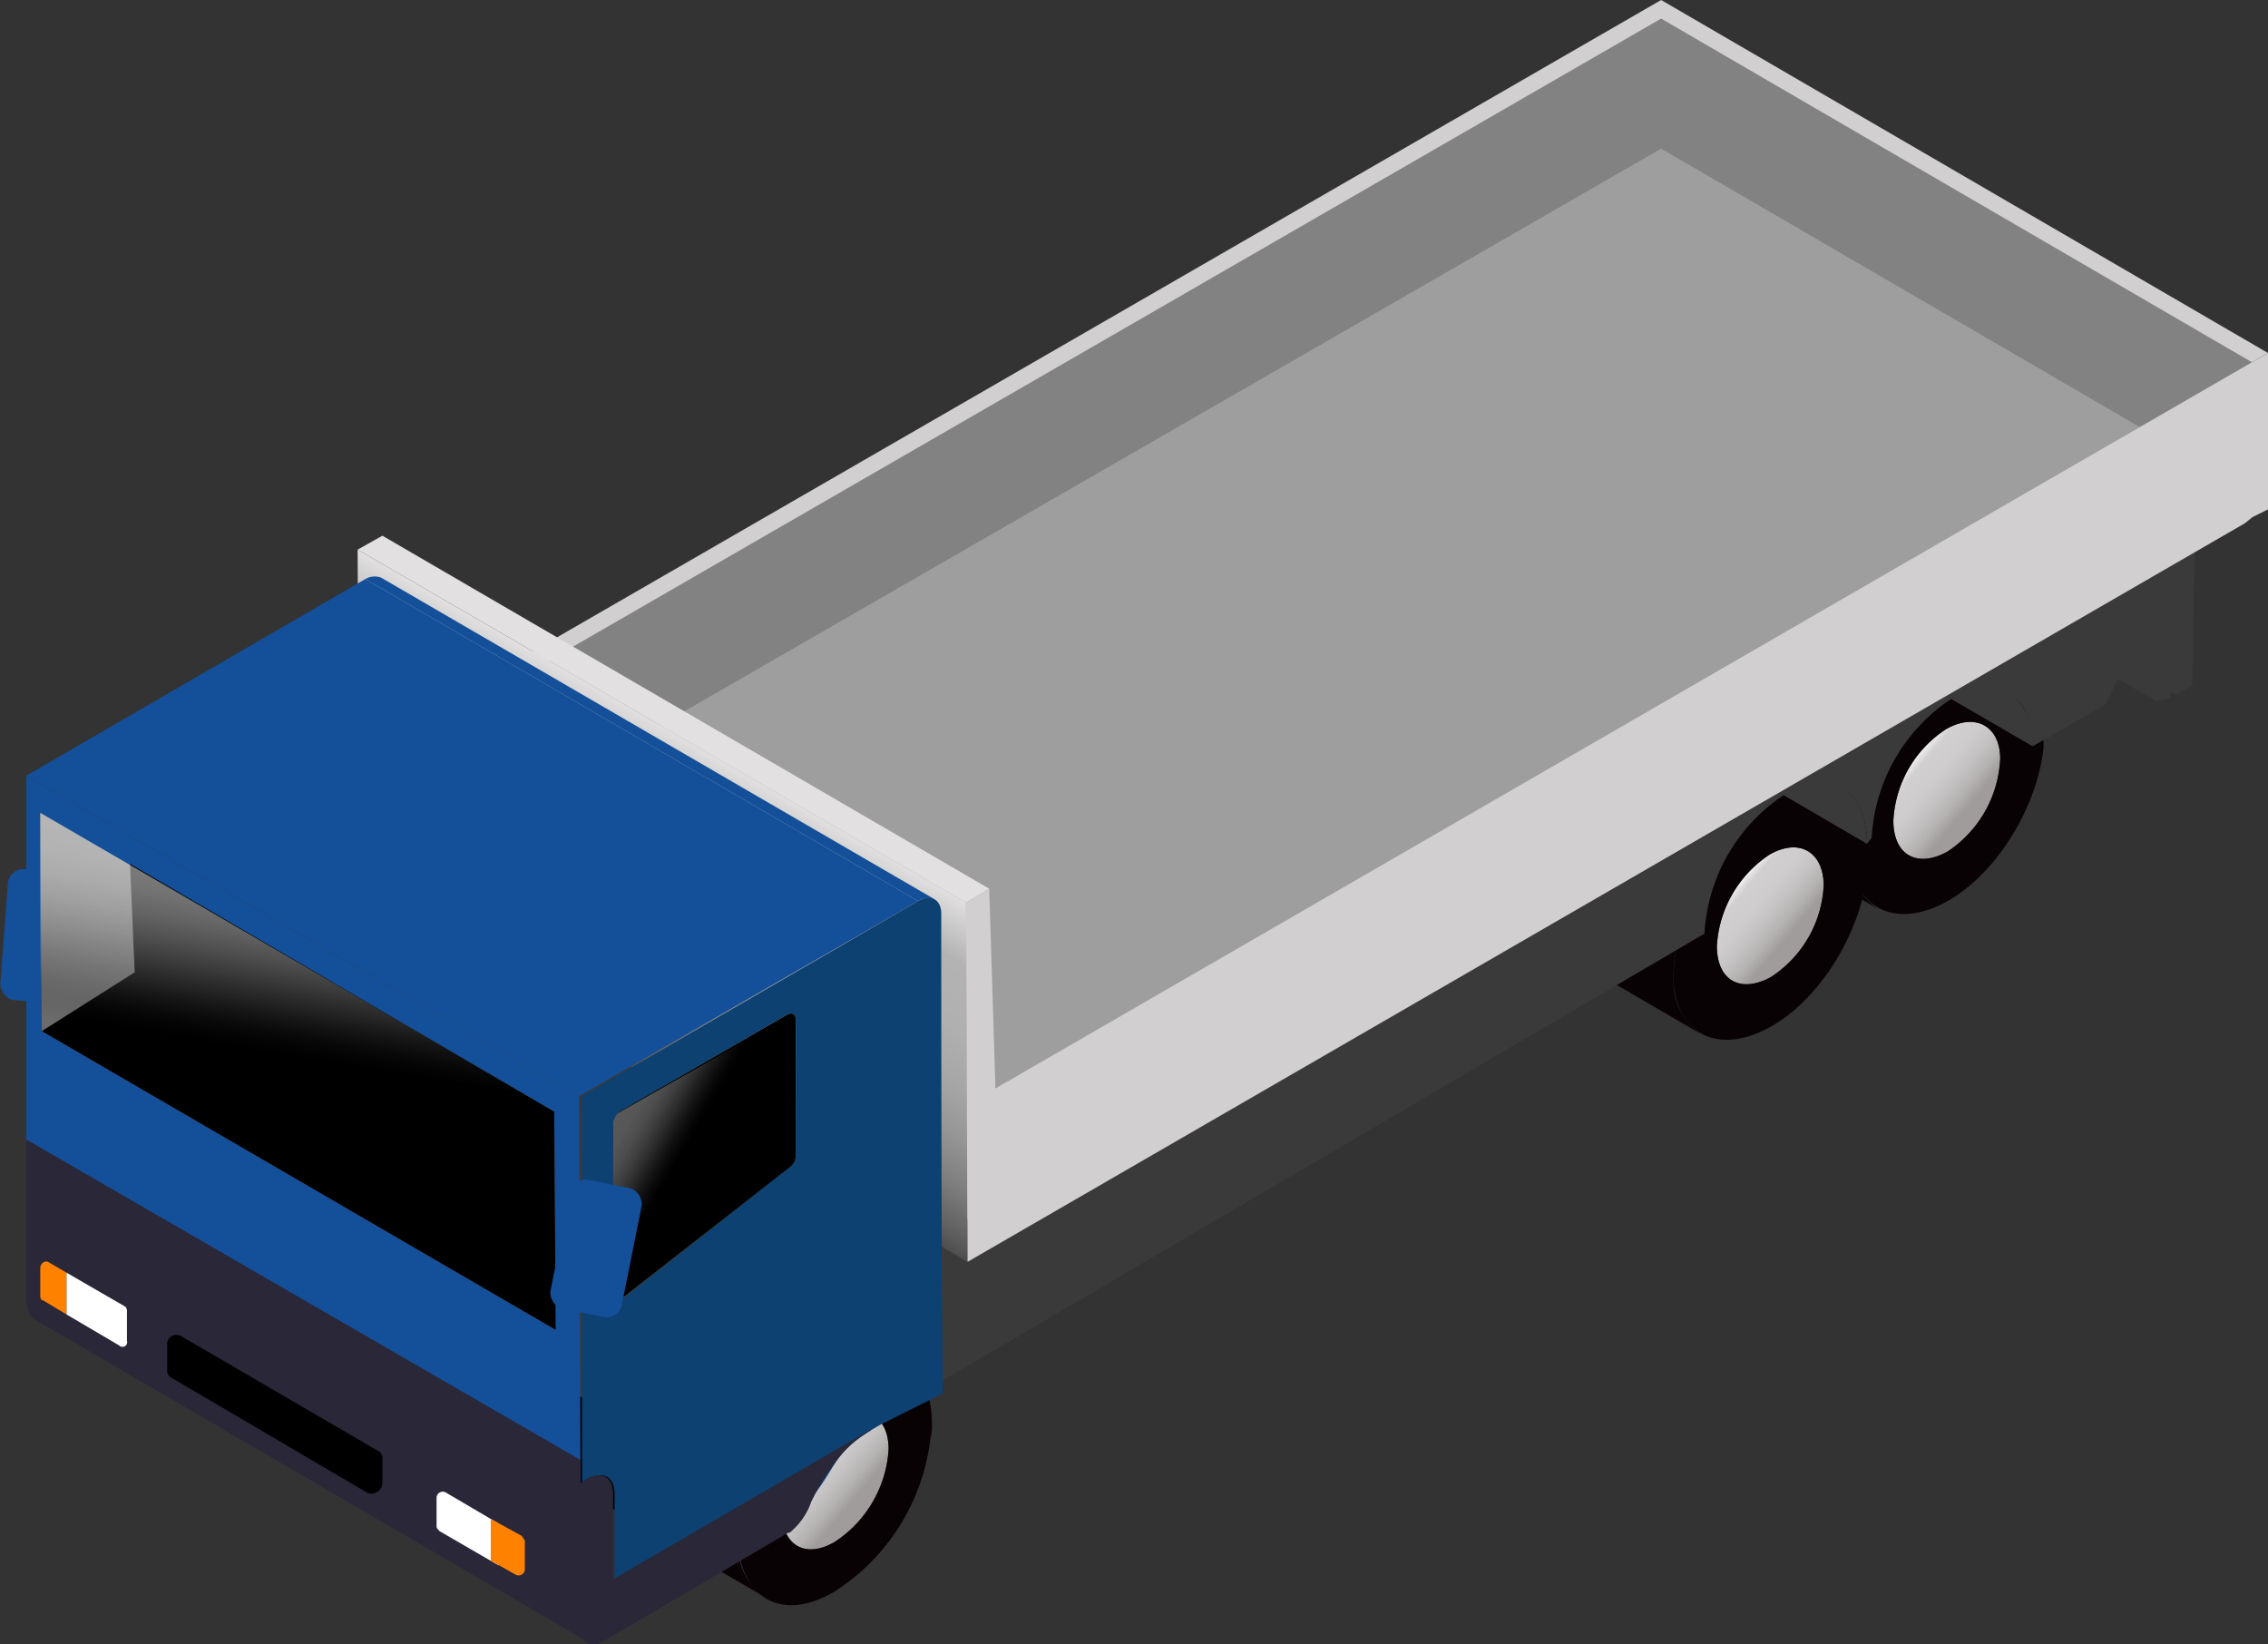
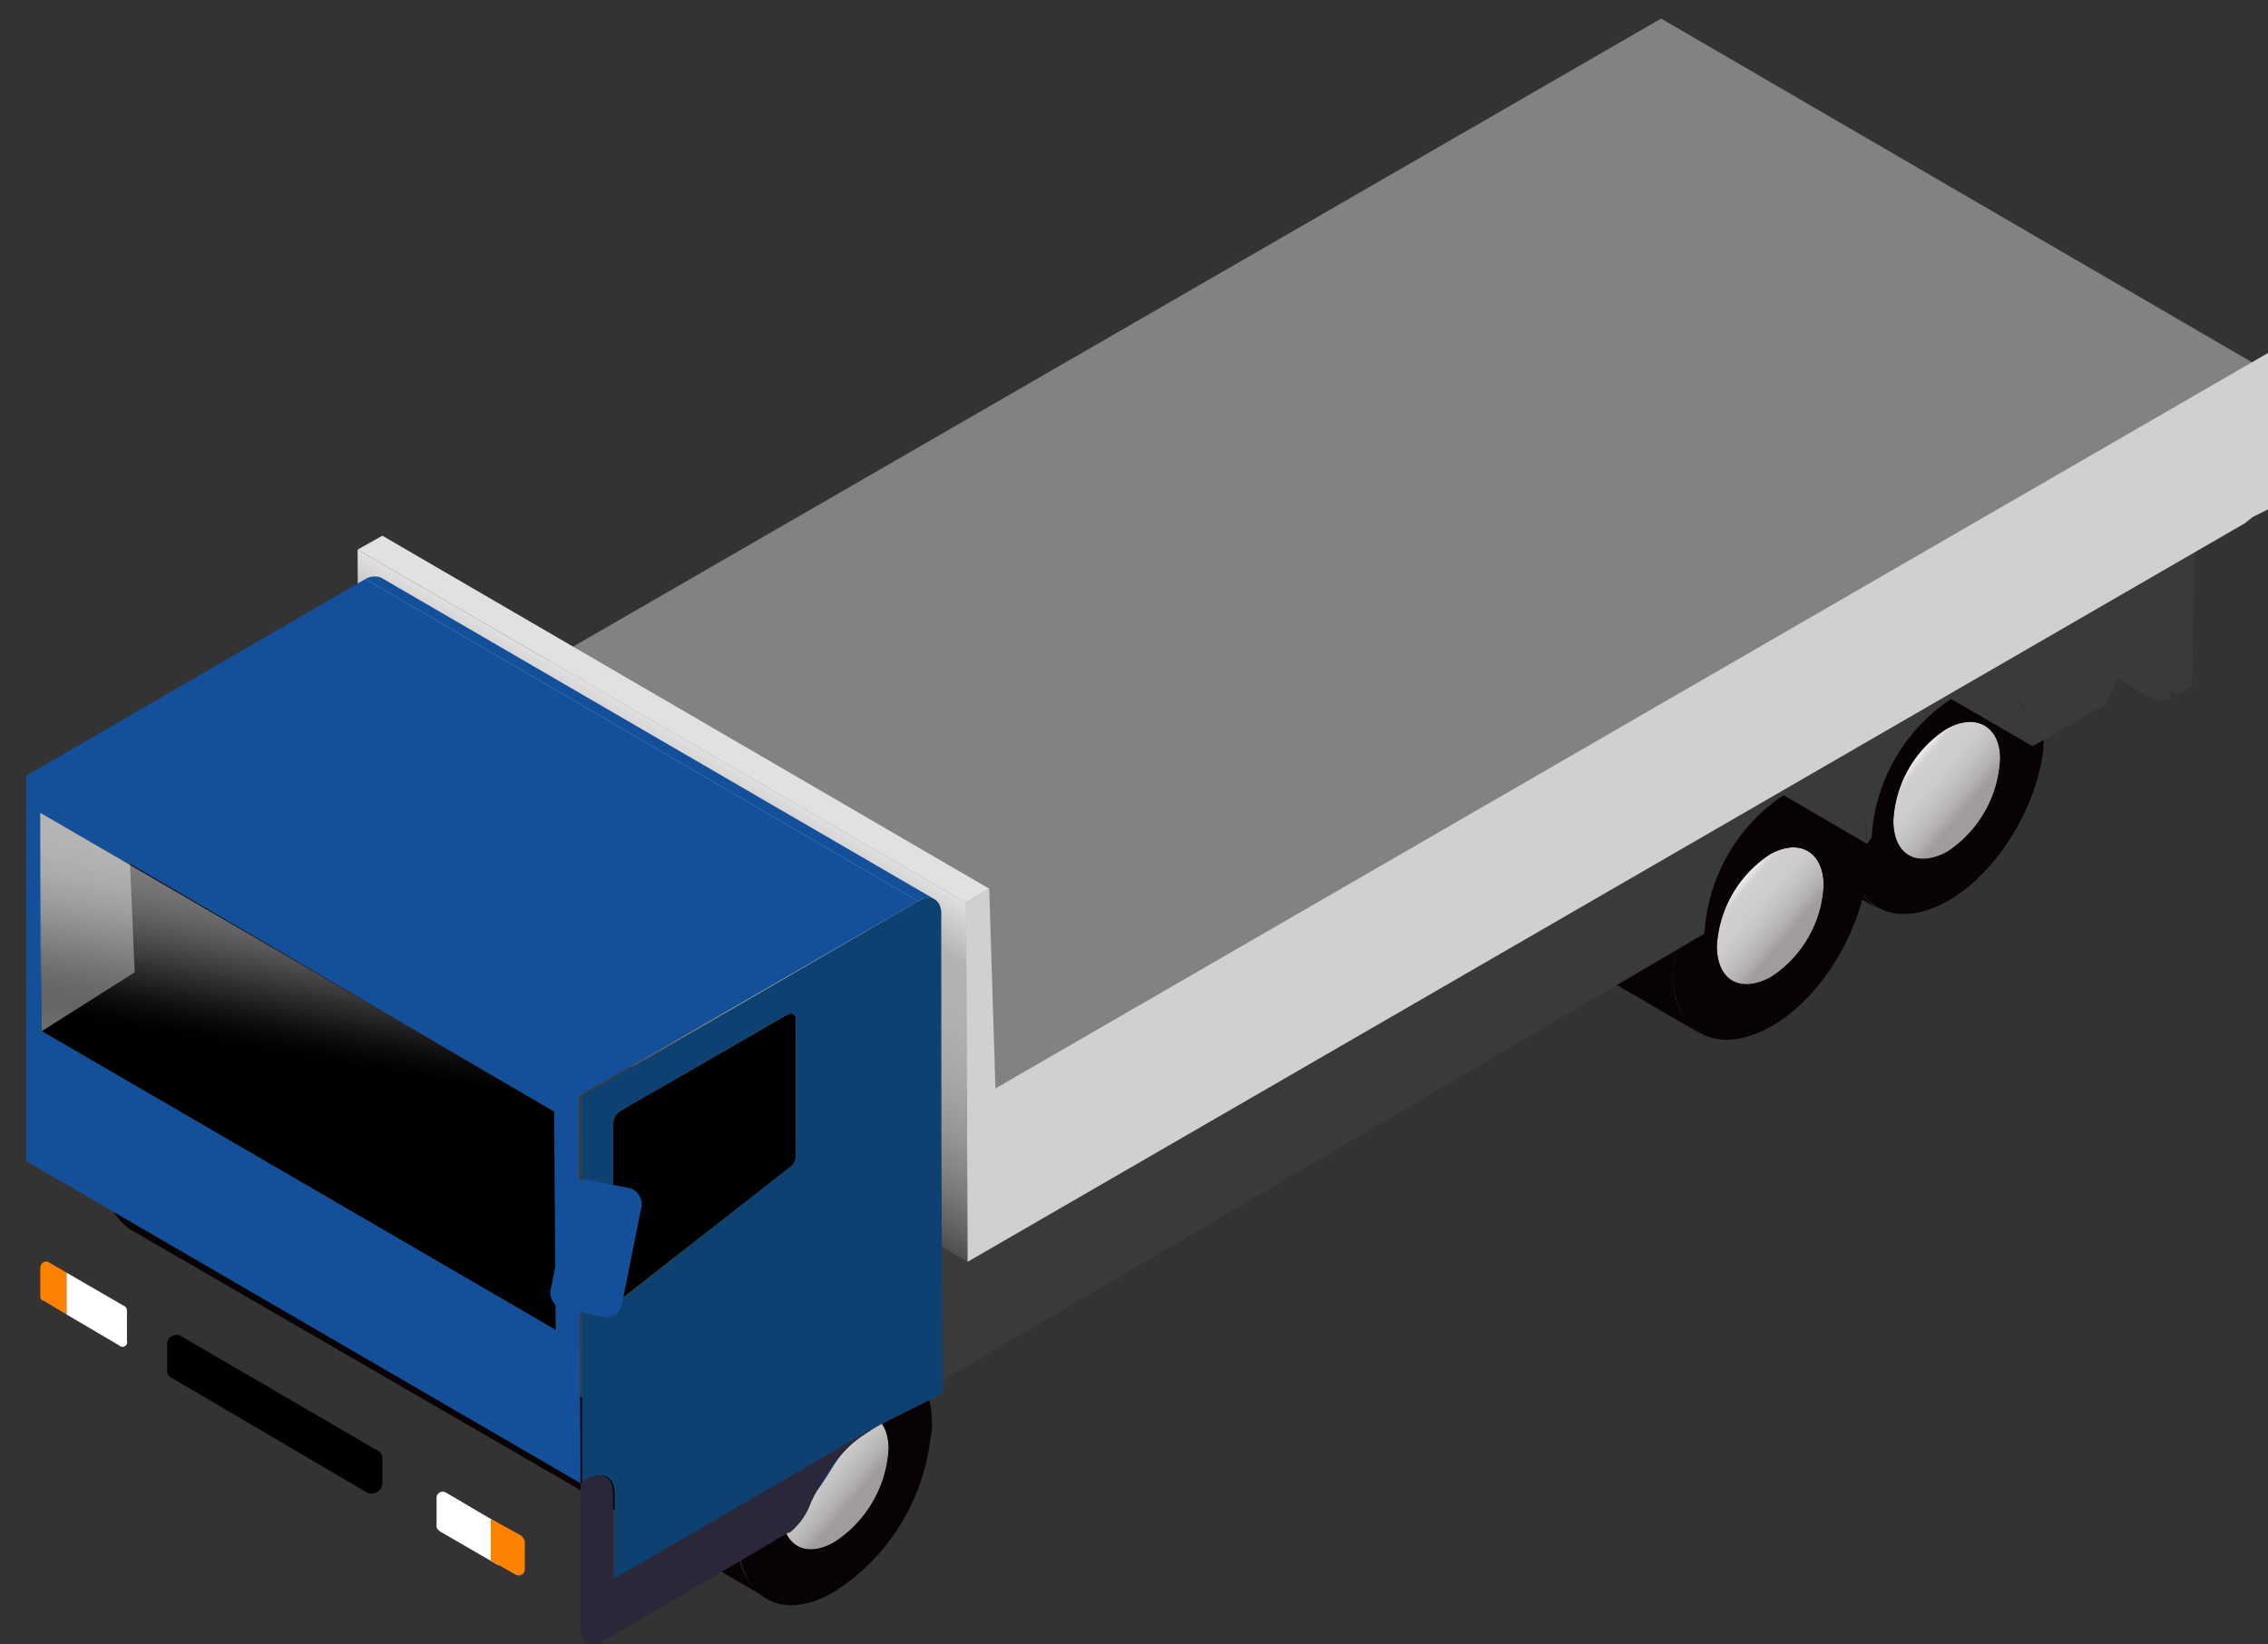
<svg xmlns="http://www.w3.org/2000/svg" xmlns:xlink="http://www.w3.org/1999/xlink" viewBox="0 0 146.5 106.2">
  <rect x="0" y="0" width="146.5" height="106.2" fill="#333333" stroke="none" />
  <defs>
    <linearGradient id="名称未設定グラデーション_30" data-name="名称未設定グラデーション 30" x1="123.53" y1="49.18" x2="127.95" y2="52.9" gradientUnits="userSpaceOnUse">
      <stop offset="0" stop-color="#efefef" />
      <stop offset="0.1" stop-color="#d1cfd0" />
      <stop offset="0.32" stop-color="#cecccd" />
      <stop offset="0.49" stop-color="#c5c2c3" />
      <stop offset="0.66" stop-color="#b5b2b2" />
      <stop offset="0.8" stop-color="#a09c9c" />
    </linearGradient>
    <linearGradient id="名称未設定グラデーション_30-2" x1="112.12" y1="57.3" x2="116.55" y2="61.01" xlink:href="#名称未設定グラデーション_30" />
    <linearGradient id="名称未設定グラデーション_30-3" x1="51.7" y1="93.76" x2="56.13" y2="97.48" xlink:href="#名称未設定グラデーション_30" />
    <linearGradient id="名称未設定グラデーション_27" data-name="名称未設定グラデーション 27" x1="47.84" y1="49.77" x2="37.75" y2="67.24" gradientUnits="userSpaceOnUse">
      <stop offset="0" stop-color="#e2e0e0" />
      <stop offset="0.18" stop-color="#b3b3b3" />
      <stop offset="0.37" stop-color="#b0b0b0" />
      <stop offset="0.53" stop-color="#a6a6a6" />
      <stop offset="0.67" stop-color="#959595" />
      <stop offset="0.81" stop-color="#7d7d7d" />
      <stop offset="0.94" stop-color="#5f5f5f" />
      <stop offset="1" stop-color="#4d4d4d" />
    </linearGradient>
    <linearGradient id="名称未設定グラデーション_33" data-name="名称未設定グラデーション 33" x1="39.94" y1="71.75" x2="44.38" y2="74.31" gradientUnits="userSpaceOnUse">
      <stop offset="0" stop-color="#fff" stop-opacity="0.7" />
      <stop offset="0.19" stop-color="#fafafa" stop-opacity="0.69" />
      <stop offset="0.34" stop-color="#ececec" stop-opacity="0.65" />
      <stop offset="0.48" stop-color="#d4d4d4" stop-opacity="0.58" />
      <stop offset="0.61" stop-color="#b2b2b2" stop-opacity="0.49" />
      <stop offset="0.73" stop-color="#868686" stop-opacity="0.37" />
      <stop offset="0.86" stop-color="#505050" stop-opacity="0.22" />
      <stop offset="0.97" stop-color="#111" stop-opacity="0.05" />
      <stop offset="1" stop-opacity="0" />
    </linearGradient>
    <linearGradient id="名称未設定グラデーション_6" data-name="名称未設定グラデーション 6" x1="19.17" y1="55.4" x2="16.93" y2="68.14" gradientUnits="userSpaceOnUse">
      <stop offset="0" stop-color="#fff" />
      <stop offset="0.16" stop-color="#fcfcfc" stop-opacity="0.99" />
      <stop offset="0.29" stop-color="#f2f2f2" stop-opacity="0.95" />
      <stop offset="0.41" stop-color="#e1e1e1" stop-opacity="0.88" />
      <stop offset="0.52" stop-color="#c9c9c9" stop-opacity="0.79" />
      <stop offset="0.63" stop-color="#aaa" stop-opacity="0.67" />
      <stop offset="0.74" stop-color="#848484" stop-opacity="0.52" />
      <stop offset="0.84" stop-color="#585858" stop-opacity="0.34" />
      <stop offset="0.94" stop-color="#252525" stop-opacity="0.14" />
      <stop offset="1" stop-opacity="0" />
    </linearGradient>
  </defs>
  <title>flatbody-thumb</title>
  <g id="レイヤー_2" data-name="レイヤー 2">
    <g id="レイヤー_1-2" data-name="レイヤー 1">
      <g>
        <g>
          <path d="M121.3,58.7l-41-23.9a3.8,3.8,0,0,1-1.8-3.2c0-.2-.1-.5-.1-.8A13.7,13.7,0,0,1,84.7,20l41,23.9a13.7,13.7,0,0,0-6.2,10.7v.9A4.1,4.1,0,0,0,121.3,58.7Z" fill="#090204" />
          <path d="M125.7,47.1a7.5,7.5,0,0,0-3.4,5.9c0,2.2,1.5,3.1,3.5,2a7.6,7.6,0,0,0,3.4-6C129.2,46.9,127.6,46,125.7,47.1Z" fill="url(#名称未設定グラデーション_30)" />
          <path d="M125.7,43.9c3.5-2,6.3-.4,6.3,3.5v.9c-.4,3.8-3,8.1-6.2,9.9s-5.9.6-6.3-2.7v-.9A13.7,13.7,0,0,1,125.7,43.9Zm.1,11.1a7.6,7.6,0,0,0,3.4-6c0-2.1-1.6-3-3.5-1.9a7.5,7.5,0,0,0-3.4,5.9c0,2.2,1.5,3.1,3.5,2" fill="#090204" />
        </g>
        <g>
          <path d="M109.9,66.8l-41-23.9a3.8,3.8,0,0,1-1.8-3.2c0-.2-.1-.5-.1-.8a13.8,13.8,0,0,1,6.3-10.8l41,23.9a13.8,13.8,0,0,0-6.2,10.8v.8A4.1,4.1,0,0,0,109.9,66.8Z" fill="#090204" />
          <path d="M114.3,55.2a7.6,7.6,0,0,0-3.4,5.9c0,2.2,1.5,3.1,3.5,2a7.5,7.5,0,0,0,3.4-5.9C117.8,55,116.2,54.1,114.3,55.2Z" fill="url(#名称未設定グラデーション_30-2)" />
          <path d="M114.3,52c3.5-2,6.3-.4,6.3,3.5v.9c-.4,3.8-3,8.1-6.2,9.9s-5.9.7-6.3-2.7v-.8A13.8,13.8,0,0,1,114.3,52Zm.1,11.1a7.5,7.5,0,0,0,3.4-5.9c0-2.2-1.6-3.1-3.5-2a7.6,7.6,0,0,0-3.4,5.9c0,2.2,1.5,3.1,3.5,2" fill="#090204" />
        </g>
        <g>
          <path d="M49.5,103.2,8.4,79.4a4.1,4.1,0,0,1-1.7-3.2,2.2,2.2,0,0,1-.1-.8,13.7,13.7,0,0,1,6.3-10.8l41,23.8a13.5,13.5,0,0,0-6.2,10.8v.8A3.8,3.8,0,0,0,49.5,103.2Z" fill="#090204" />
          <path d="M53.9,91.7a7.5,7.5,0,0,0-3.4,5.9c0,2.2,1.5,3.1,3.4,2a7.7,7.7,0,0,0,3.5-6C57.4,91.4,55.8,90.6,53.9,91.7Z" fill="url(#名称未設定グラデーション_30-3)" />
          <path d="M53.9,88.4c3.5-2,6.3-.4,6.3,3.6a2.8,2.8,0,0,1-.1.9,13.6,13.6,0,0,1-6.2,9.9c-3.2,1.9-5.8.6-6.2-2.8v-.8A13.5,13.5,0,0,1,53.9,88.4Zm0,11.2a7.7,7.7,0,0,0,3.5-6c0-2.2-1.6-3-3.5-1.9a7.5,7.5,0,0,0-3.4,5.9c0,2.2,1.5,3.1,3.4,2" fill="#090204" />
        </g>
        <g style="isolation: isolate">
          <polygon points="140.6 44.9 109.2 26.7 108.6 22 140 40.2 140.6 44.9" fill="#3a3a3a" />
          <polygon points="139.3 45.3 107.9 27 106.7 23.8 138.1 42 139.3 45.3" fill="#3a3a3a" />
          <path d="M98.3,26.5l31.5,18.2a4,4,0,0,1,1.5,3.5L99.9,30C99.9,28.2,99.3,27,98.3,26.5Z" fill="#3a3a3a" />
          <path d="M87.6,32.7,119,50.9c1,.6,1.6,1.8,1.6,3.6L89.2,36.2A3.8,3.8,0,0,0,87.6,32.7Z" fill="#3a3a3a" />
          <path d="M26.9,67.8,58.3,86a3.8,3.8,0,0,1,1.5,3.4v.4L28.4,71.5v-.4A3.6,3.6,0,0,0,26.9,67.8Z" fill="#3a3a3a" />
          <polygon points="62.5 78.4 31.1 60.1 110.5 14 141.9 32.2 62.5 78.4" fill="#3a3a3a" />
          <polygon points="60.1 73.7 28.7 55.4 31 54.1 62.4 72.4 60.1 73.7" fill="#3a3a3a" />
          <polygon points="60.2 79.1 28.7 60.8 28.7 55.4 60.1 73.7 60.2 79.1" fill="#3a3a3a" />
          <path d="M48.3,96.5,16.9,78.2a14.4,14.4,0,0,1,1.3-7.3c1.7-3.2,10.1-9.7,10.5-10.1L60.2,79.1c-.5.3-8.9,6.8-10.6,10A14.8,14.8,0,0,0,48.3,96.5Z" fill="#3a3a3a" />
          <path d="M62.4,72.4v6l79.4-46.2v1.7l-.2,10.4-1.1.6-.6-4.7.3,4.9-1,.2L138.1,42l-.6.4L136,45.5l-4.7,2.7c0-3.4-2.4-4.8-5.2-3.1a11.5,11.5,0,0,0-5.2,9l-.3.4c0-3.5-2.4-4.9-5.3-3.2a11.5,11.5,0,0,0-5.2,9L59.8,89.8v-.4c0-3.3-2.3-4.7-5.2-3a11.5,11.5,0,0,0-5.2,9v.4l-1.1.7a14.8,14.8,0,0,1,1.3-7.4c1.7-3.2,10.1-9.7,10.6-10V73.7Z" fill="#3a3a3a" />
        </g>
-         <polygon points="64.3 70.3 25 47.5 107.3 0 146.5 22.8 64.3 70.3" fill="#d1cfd0" />
        <polygon points="64.3 71.5 25 48.7 107.3 1.2 146.5 24 64.3 71.5" fill="#828282" />
-         <polygon points="64.3 79.8 25 57 107.3 9.6 146.5 32.4 64.3 79.8" fill="#9e9e9e" />
        <polygon points="62.5 81.5 23.2 58.7 23.1 35.5 62.4 58.3 62.5 81.5" fill="url(#名称未設定グラデーション_27)" />
        <polygon points="62.4 58.3 23.1 35.5 24.7 34.6 63.9 57.4 62.4 58.3" fill="#e2e0e0" />
        <g>
-           <rect x="0.2" y="56.2" width="4.7" height="8.49" rx="1" transform="translate(4.6 0) rotate(4.3)" fill="#144f99" />
          <polygon points="37.4 70.8 1.7 50.1 23.6 37.4 59.3 58.2 37.4 70.8" fill="#144f99" />
          <polygon points="37.5 95.8 1.7 75 1.7 50.1 37.4 70.8 37.5 95.8" fill="#144f99" />
          <polygon points="35.9 85.9 2.7 66.6 2.6 52.5 35.8 71.8 35.9 85.9" fill="#6b6b6b" />
          <path d="M50.9,65.5c.3-.1.5,0,.5.3v8.8a.9.9,0,0,1-.4.8L40.1,83.9h0c-.3.1-.5,0-.5-.3V72.6a1.2,1.2,0,0,1,.4-.8Z" />
          <g opacity="0.5">
-             <path d="M48,67.3c.2-.1.3-.1.3.2L40,80.9h0c-.2.1-.4,0-.4-.2V72.5a1.1,1.1,0,0,1,.3-.6Z" fill="url(#名称未設定グラデーション_33)" />
-           </g>
+             </g>
          <polygon points="2.7 66.6 8.7 62.8 8.4 55.8 35.8 71.8 35.9 85.9 2.7 66.6" />
          <g opacity="0.5">
            <polygon points="2.6 65.6 2.6 52.5 33.6 70.5 2.6 65.6" fill="url(#名称未設定グラデーション_6)" />
          </g>
          <path d="M24.6,37.3,60.4,58.1a1.1,1.1,0,0,0-1.1.1L23.6,37.4A1.2,1.2,0,0,1,24.6,37.3Z" fill="#144f99" />
-           <path d="M37.5,104.8h0V94.3L1.7,73.6V84.3h.1a1,1,0,0,0,.4.9l35.7,20.8A1.6,1.6,0,0,1,37.5,104.8Z" fill="#2a2738" />
          <path d="M23.7,96.4,11.1,89a.5.5,0,0,1-.3-.5V86.9a.6.6,0,0,1,.9-.6l12.7,7.4a.5.5,0,0,1,.3.5v1.6A.7.7,0,0,1,23.7,96.4Z" />
          <g>
            <path d="M3.1,81.5c-.2-.1-.5.1-.5.4v1.8c0,.2.1.3.2.3l1.5.9V82.2Z" fill="#ff8100" />
            <path d="M8.2,84.7a.4.4,0,0,0-.1-.3L4.3,82.2v2.7l3.4,2a.3.3,0,0,0,.5-.3Z" fill="#fff" />
          </g>
          <path d="M28.2,98.6c0,.1.1.2.2.3l3.8,2.2V98.4l-3.4-2a.4.4,0,0,0-.6.3Z" fill="#fff" />
          <path d="M33.3,101.7a.4.4,0,0,0,.6-.3V99.5l-.2-.3-2-1.1v2.7Z" fill="#ff8100" />
          <path d="M59.3,58.2c.8-.5,1.5-.1,1.5.8,0,4.8,0,22.4.1,31l-4,2c-3.2,1.8-2.7,2.6-4.6,4.9l-12.6,7.4V96.5c0-1.1-.7-1.5-1.7-1l-.4.3v-25ZM51.4,74.6V65.8c0-.3-.2-.4-.5-.3L40,71.8a1.2,1.2,0,0,0-.4.8V83.7c0,.3.2.4.5.3h0L51,75.4a.9.9,0,0,0,.4-.8" fill="#0c4172" />
          <rect x="36.2" y="76.4" width="4.7" height="8.49" rx="1" transform="translate(16.5 -6) rotate(11.3)" fill="#144f99" />
          <path d="M37.9,95.5c1-.5,1.7-.1,1.7,1V102l16.7-9.7c-.1.3-1.9.6-3.9,4.7A4.4,4.4,0,0,1,51,99h-.1L39,106c-.8.5-1.5.1-1.5-.9V95.8Z" fill="#2a2738" />
        </g>
        <polygon points="64.3 70.3 146.5 22.8 146.5 32.9 145.5 33.4 145 33.8 62.5 81.5 62.4 58.3 63.9 57.4 64.3 70.3" fill="#d1cfd0" />
      </g>
    </g>
  </g>
</svg>